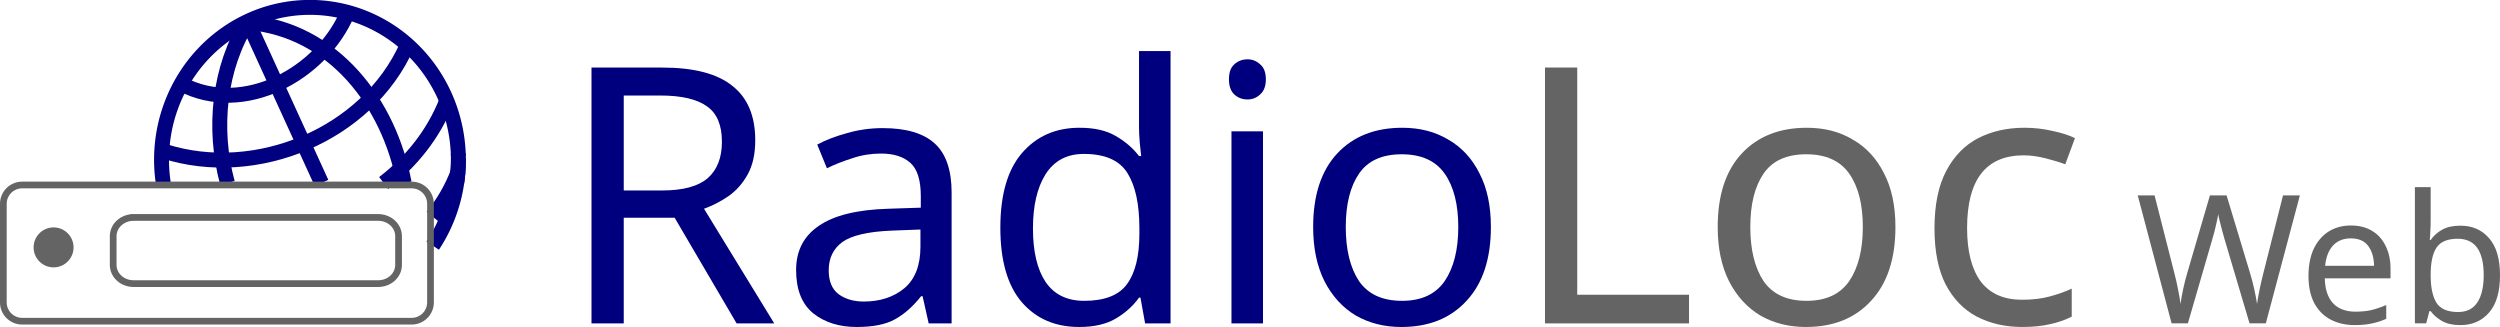
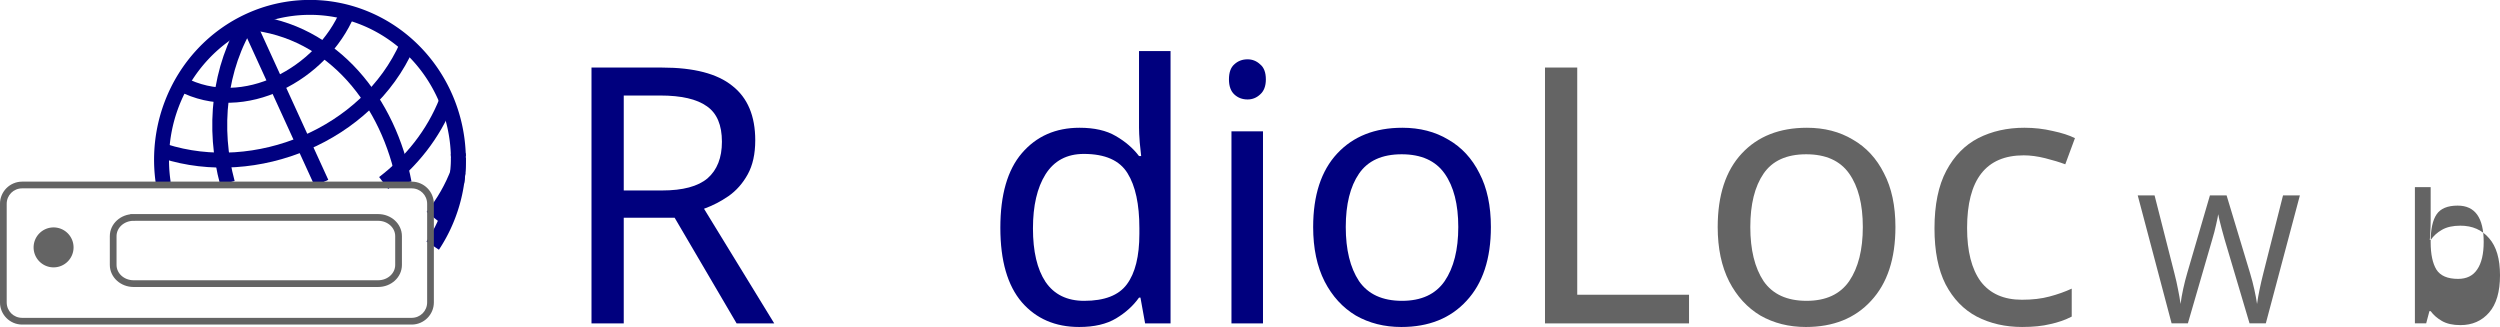
<svg xmlns="http://www.w3.org/2000/svg" xmlns:ns1="http://sodipodi.sourceforge.net/DTD/sodipodi-0.dtd" xmlns:ns2="http://www.inkscape.org/namespaces/inkscape" width="595.369" height="77.871" viewBox="0 0 595.369 77.871" version="1.1" id="SVGRoot" ns1:docname="radioloc_banner_full.svg" ns2:version="1.2.2 (b0a8486541, 2022-12-01)" xml:space="preserve">
  <ns1:namedview id="namedview7391" pagecolor="#505050" bordercolor="#eeeeee" borderopacity="1" ns2:showpageshadow="0" ns2:pageopacity="0" ns2:pagecheckerboard="0" ns2:deskcolor="#505050" ns2:document-units="px" showgrid="false" ns2:zoom="1.5429573" ns2:cx="230.07766" ns2:cy="20.739394" ns2:window-width="1920" ns2:window-height="1014" ns2:window-x="0" ns2:window-y="0" ns2:window-maximized="1" ns2:current-layer="layer1" />
  <defs id="defs7386">
    <rect x="180.405" y="217.813" width="346.814" height="106.493" id="rect7572" />
-     <rect x="180.405" y="217.813" width="346.814" height="106.493" id="rect7572-6" />
    <ns2:perspective ns1:type="inkscape:persp3d" ns2:vp_x="0 : 522.22882 : 1" ns2:vp_y="0 : 1000 : 0" ns2:vp_z="744.09447 : 522.22882 : 1" ns2:persp3d-origin="372.04724 : 346.83512 : 1" id="perspective10" />
    <ns2:perspective id="perspective2838" ns2:persp3d-origin="0.5 : -3.6189371 : 1" ns2:vp_z="0.99999999 : -3.4522701 : 1" ns2:vp_y="0 : 1000 : 0" ns2:vp_x="0 : -3.4522701 : 1" ns1:type="inkscape:persp3d" />
  </defs>
  <g ns2:label="Layer 1" ns2:groupmode="layer" id="layer1" transform="translate(-83.938,-207.904)">
    <g ns2:label="Layer 1" id="layer1-5" transform="translate(-0.074,-0.143)" style="opacity:1;stroke-width:0;stroke-dasharray:none">
      <g id="text7570" style="font-size:85.333px;font-family:'Noto Sans';-inkscape-font-specification:'Noto Sans';white-space:pre;shape-inside:url(#rect7572-6);display:inline;fill:none;stroke:#00007e;stroke-width:0;stroke-dasharray:none" />
      <g aria-label="RadioLoc" id="text7578-4" style="font-size:85.333px;font-family:'Noto Sans';-inkscape-font-specification:'Noto Sans';opacity:1;fill:none;stroke:#00007e;stroke-width:0;stroke-dasharray:none">
        <path d="m 241.687,224.137 q 11.349,0 16.725,4.352 5.461,4.267 5.461,12.971 0,4.864 -1.792,8.107 -1.792,3.243 -4.608,5.205 -2.731,1.877 -5.803,2.987 l 16.725,27.307 h -8.96 l -14.763,-25.173 h -12.117 v 25.173 h -7.68 v -60.928 z m -0.427,6.656 h -8.704 v 22.613 h 9.131 q 7.424,0 10.837,-2.901 3.413,-2.987 3.413,-8.704 0,-5.973 -3.584,-8.448 -3.584,-2.56 -11.093,-2.56 z" style="font-weight:300;-inkscape-font-specification:'Noto Sans Light';fill:#00007e;stroke:none;stroke-width:0;stroke-dasharray:none" id="path2106" />
-         <path d="m 294.252,238.558 q 8.363,0 12.373,3.669 4.011,3.669 4.011,11.691 v 31.147 h -5.461 l -1.451,-6.485 h -0.341 q -2.987,3.755 -6.315,5.547 -3.243,1.792 -9.045,1.792 -6.229,0 -10.325,-3.243 -4.096,-3.328 -4.096,-10.325 0,-6.827 5.376,-10.496 5.376,-3.755 16.555,-4.096 l 7.765,-0.256 v -2.731 q 0,-5.717 -2.475,-7.936 -2.475,-2.219 -6.997,-2.219 -3.584,0 -6.827,1.109 -3.243,1.024 -6.059,2.389 l -2.304,-5.632 q 2.987,-1.621 7.083,-2.731 4.096,-1.195 8.533,-1.195 z m 2.219,24.405 q -8.533,0.341 -11.861,2.731 -3.243,2.389 -3.243,6.741 0,3.84 2.304,5.632 2.389,1.792 6.059,1.792 5.803,0 9.643,-3.157 3.84,-3.243 3.84,-9.899 v -4.096 z" style="font-weight:300;-inkscape-font-specification:'Noto Sans Light';fill:#00007e;stroke:none;stroke-width:0;stroke-dasharray:none" id="path2108" />
        <path d="m 341.015,285.918 q -8.533,0 -13.653,-5.888 -5.12,-5.973 -5.12,-17.749 0,-11.776 5.12,-17.749 5.205,-6.059 13.739,-6.059 5.291,0 8.619,1.963 3.413,1.963 5.547,4.779 h 0.512 q -0.085,-1.109 -0.341,-3.243 -0.171,-2.219 -0.171,-3.499 v -18.261 h 7.509 v 64.853 h -6.059 l -1.109,-6.144 h -0.341 q -2.048,2.901 -5.461,4.949 -3.413,2.048 -8.789,2.048 z m 1.195,-6.229 q 7.253,0 10.155,-3.925 2.987,-4.011 2.987,-12.032 v -1.365 q 0,-8.533 -2.816,-13.056 -2.816,-4.608 -10.411,-4.608 -6.059,0 -9.131,4.864 -2.987,4.779 -2.987,12.885 0,8.192 2.987,12.715 3.072,4.523 9.216,4.523 z" style="font-weight:300;-inkscape-font-specification:'Noto Sans Light';fill:#00007e;stroke:none;stroke-width:0;stroke-dasharray:none" id="path2110" />
        <path d="m 381.122,222.174 q 1.707,0 2.987,1.195 1.365,1.109 1.365,3.584 0,2.389 -1.365,3.584 -1.28,1.195 -2.987,1.195 -1.877,0 -3.157,-1.195 -1.28,-1.195 -1.28,-3.584 0,-2.475 1.28,-3.584 1.28,-1.195 3.157,-1.195 z m 3.669,17.152 v 45.739 h -7.509 v -45.739 z" style="font-weight:300;-inkscape-font-specification:'Noto Sans Light';fill:#00007e;stroke:none;stroke-width:0;stroke-dasharray:none" id="path2112" />
        <path d="m 439.063,262.11 q 0,11.349 -5.803,17.579 -5.717,6.229 -15.531,6.229 -6.059,0 -10.837,-2.731 -4.693,-2.816 -7.424,-8.107 -2.731,-5.376 -2.731,-12.971 0,-11.349 5.717,-17.493 5.717,-6.144 15.531,-6.144 6.229,0 10.923,2.816 4.779,2.731 7.424,8.021 2.731,5.205 2.731,12.8 z m -34.56,0 q 0,8.107 3.157,12.885 3.243,4.693 10.24,4.693 6.912,0 10.155,-4.693 3.243,-4.779 3.243,-12.885 0,-8.107 -3.243,-12.715 -3.243,-4.608 -10.24,-4.608 -6.997,0 -10.155,4.608 -3.157,4.608 -3.157,12.715 z" style="font-weight:300;-inkscape-font-specification:'Noto Sans Light';fill:#00007e;stroke:none;stroke-width:0;stroke-dasharray:none" id="path2114" />
        <path d="m 451.948,285.065 v -60.928 h 7.68 V 278.238 h 26.624 v 6.827 z" style="fill:#646464;stroke-width:0;stroke-dasharray:none;stroke:#646464;stroke-opacity:1;fill-opacity:1" id="path2116" />
        <path d="m 535.404,262.11 q 0,11.349 -5.803,17.579 -5.717,6.229 -15.531,6.229 -6.059,0 -10.837,-2.731 -4.693,-2.816 -7.424,-8.107 -2.731,-5.376 -2.731,-12.971 0,-11.349 5.717,-17.493 5.717,-6.144 15.531,-6.144 6.229,0 10.923,2.816 4.779,2.731 7.424,8.021 2.731,5.205 2.731,12.8 z m -34.56,0 q 0,8.107 3.157,12.885 3.243,4.693 10.24,4.693 6.912,0 10.155,-4.693 3.243,-4.779 3.243,-12.885 0,-8.107 -3.243,-12.715 -3.243,-4.608 -10.24,-4.608 -6.997,0 -10.155,4.608 -3.157,4.608 -3.157,12.715 z" style="fill:#646464;stroke-width:0;stroke-dasharray:none;stroke:#646464;stroke-opacity:1;fill-opacity:1" id="path2118" />
        <path d="m 565.612,285.918 q -6.059,0 -10.837,-2.475 -4.693,-2.475 -7.424,-7.68 -2.645,-5.205 -2.645,-13.312 0,-8.448 2.816,-13.739 2.816,-5.291 7.595,-7.765 4.864,-2.475 11.008,-2.475 3.499,0 6.741,0.768 3.243,0.683 5.291,1.707 l -2.304,6.229 q -2.048,-0.768 -4.779,-1.451 -2.731,-0.683 -5.12,-0.683 -13.483,0 -13.483,17.323 0,8.277 3.243,12.715 3.328,4.352 9.813,4.352 3.755,0 6.571,-0.768 2.901,-0.768 5.291,-1.877 v 6.656 q -2.304,1.195 -5.12,1.792 -2.731,0.683 -6.656,0.683 z" style="fill:#646464;stroke-width:0;stroke-dasharray:none;stroke:#646464;stroke-opacity:1;fill-opacity:1" id="path2120" />
      </g>
      <g id="text397" style="font-weight:300;font-size:85.333px;font-family:'Noto Sans';-inkscape-font-specification:'Noto Sans Light';fill:#bebebe;stroke-width:0;stroke-dasharray:none" />
      <g aria-label="Web" id="text403-1" style="font-weight:200;font-size:42.667px;font-family:'Noto Sans';-inkscape-font-specification:'Noto Sans Ultra-Light';fill:#bebebe;stroke-width:0;stroke-dasharray:none">
        <path d="m 631.723,254.579 -8.107,30.464 h -3.883 l -5.931,-19.968 q -0.341,-1.237 -0.683,-2.475 -0.341,-1.237 -0.555,-2.176 -0.213,-0.981 -0.299,-1.365 -0.043,0.555 -0.469,2.389 -0.384,1.792 -0.981,3.755 l -5.76,19.84 h -3.883 l -8.064,-30.464 h 4.011 l 4.736,18.603 q 0.512,1.963 0.853,3.797 0.384,1.835 0.597,3.456 0.213,-1.664 0.64,-3.627 0.427,-1.963 0.981,-3.84 l 5.376,-18.389 h 3.968 l 5.589,18.517 q 0.597,1.963 1.024,3.925 0.427,1.92 0.64,3.413 0.213,-1.579 0.597,-3.413 0.384,-1.877 0.896,-3.883 l 4.693,-18.56 z" style="font-weight:300;-inkscape-font-specification:'Noto Sans Light';stroke-width:0;stroke-dasharray:none;stroke:#646464;stroke-opacity:1;fill:#646464;fill-opacity:1" id="path2124" />
-         <path d="m 643.883,261.747 q 2.944,0 5.035,1.28 2.133,1.28 3.243,3.627 1.152,2.304 1.152,5.419 v 2.261 h -15.659 q 0.085,3.883 1.963,5.931 1.92,2.005 5.333,2.005 2.176,0 3.84,-0.384 1.707,-0.427 3.499,-1.195 v 3.285 q -1.749,0.768 -3.456,1.109 -1.707,0.384 -4.053,0.384 -3.243,0 -5.76,-1.323 -2.475,-1.323 -3.883,-3.925 -1.365,-2.645 -1.365,-6.443 0,-3.755 1.237,-6.443 1.28,-2.688 3.541,-4.139 2.304,-1.451 5.333,-1.451 z m -0.043,3.072 q -2.688,0 -4.267,1.749 -1.536,1.707 -1.835,4.779 h 11.648 q -0.043,-2.901 -1.365,-4.693 -1.323,-1.835 -4.181,-1.835 z" style="font-weight:300;-inkscape-font-specification:'Noto Sans Light';stroke-width:0;stroke-dasharray:none;stroke:#646464;stroke-opacity:1;fill:#646464;fill-opacity:1" id="path2126" />
-         <path d="m 662.87,260.51 q 0,1.451 -0.085,2.731 -0.043,1.237 -0.128,1.963 h 0.213 q 0.981,-1.451 2.688,-2.432 1.707,-0.981 4.395,-0.981 4.267,0 6.827,2.987 2.603,2.944 2.603,8.832 0,5.888 -2.603,8.875 -2.603,2.987 -6.827,2.987 -2.688,0 -4.395,-0.981 -1.707,-0.981 -2.688,-2.347 h -0.299 l -0.768,2.901 h -2.688 v -32.427 h 3.755 z m 6.443,4.395 q -3.627,0 -5.035,2.091 -1.408,2.091 -1.408,6.485 v 0.171 q 0,4.224 1.365,6.485 1.408,2.219 5.163,2.219 3.072,0 4.565,-2.261 1.536,-2.261 1.536,-6.528 0,-8.661 -6.187,-8.661 z" style="font-weight:300;-inkscape-font-specification:'Noto Sans Light';stroke-width:0;stroke-dasharray:none;stroke:#646464;stroke-opacity:1;fill:#646464;fill-opacity:1" id="path2128" />
+         <path d="m 662.87,260.51 q 0,1.451 -0.085,2.731 -0.043,1.237 -0.128,1.963 h 0.213 q 0.981,-1.451 2.688,-2.432 1.707,-0.981 4.395,-0.981 4.267,0 6.827,2.987 2.603,2.944 2.603,8.832 0,5.888 -2.603,8.875 -2.603,2.987 -6.827,2.987 -2.688,0 -4.395,-0.981 -1.707,-0.981 -2.688,-2.347 h -0.299 l -0.768,2.901 h -2.688 v -32.427 h 3.755 m 6.443,4.395 q -3.627,0 -5.035,2.091 -1.408,2.091 -1.408,6.485 v 0.171 q 0,4.224 1.365,6.485 1.408,2.219 5.163,2.219 3.072,0 4.565,-2.261 1.536,-2.261 1.536,-6.528 0,-8.661 -6.187,-8.661 z" style="font-weight:300;-inkscape-font-specification:'Noto Sans Light';stroke-width:0;stroke-dasharray:none;stroke:#646464;stroke-opacity:1;fill:#646464;fill-opacity:1" id="path2128" />
      </g>
    </g>
    <g ns2:label="Layer 1" id="layer1-8" transform="matrix(0.241,0,0,0.241,78.496,192.306)">
      <g id="g152" transform="translate(2)">
        <path style="fill:none;stroke:#000080;stroke-width:14.754" d="M 266.244,85.055 C 236.854,131.436 230.724,191.769 245.319,245.502" id="path204" />
        <path style="fill:none;stroke:#000080;stroke-width:14.754" d="m 266.244,86.899 c 84.193,7.484 138.921,79.834 153.712,158.576" id="path203" />
        <path style="fill:none;stroke:#000080;stroke-width:14.754" d="M 264.94,85.055 338.278,245.483" id="path202" />
        <path style="fill:none;stroke:#000080;stroke-width:14.754" d="M 199.736,147.65 C 261.506,180.304 338.92,137.232 364.049,77.231" id="path201" />
        <path style="fill:none;stroke:#000080;stroke-width:14.754" d="m 182.783,214.157 c 90.744,29.11 200.834,-16.259 239.948,-104.325" id="path200" />
        <path style="fill:none;stroke:#000080;stroke-width:14.754" d="m 399.701,245.523 c 27.13,-20.732 49.059,-47.866 62.152,-80.921" id="path199" />
        <path style="fill:none;stroke:#000080;stroke-width:14.754" d="M 181.919,245.488 A 150.62,146.676 89.292 0 1 180.231,225.296 150.62,146.676 89.292 0 1 323.779,72.046 150.62,146.676 89.292 0 1 473.517,219.12" id="path198" />
        <path style="fill:none;stroke:#000080;stroke-width:14.754" d="m 473.547,220.822 a 150.62,146.676 89.292 0 1 -25.379,86.596" id="path197" />
        <path style="fill:none;stroke:#000080;stroke-width:14.754" d="m 447.957,278.73 c 10.731,-13.426 19.476,-28.498 25.633,-45.012" id="path196" />
        <path style="fill:none;stroke:#000080;stroke-width:14.754" d="m 471.938,244.865 a 146.676,150.62 0.708 0 0 1.502,-28.382" id="path182" />
      </g>
      <g id="g2815-1" transform="translate(-9.93,22.293)">
        <g id="g6965-3" transform="matrix(1.107,0,0,1.107,-42.824,-124.11)" style="stroke-width:6;stroke-dasharray:none">
          <path style="color:#000000;fill:#646464;stroke-width:6.001;stroke-dasharray:none;fill-opacity:1" d="m 87.832,312.576 c -10.917,0 -19.799,8.882 -19.799,19.799 v 87.99 c 0,10.917 8.882,19.801 19.799,19.801 H 435.539 c 10.917,0 19.801,-8.884 19.801,-19.801 V 332.375 c 0,-10.917 -8.884,-19.799 -19.801,-19.799 z m 0,6 H 435.539 c 7.697,0 13.801,6.102 13.801,13.799 v 87.99 c 0,7.697 -6.104,13.801 -13.801,13.801 H 87.832 c -7.697,0 -13.799,-6.104 -13.799,-13.801 V 332.375 c 0,-7.697 6.102,-13.799 13.799,-13.799 z" id="rect2389-7" />
          <path id="rect2443-0" style="fill:none;stroke:#646464;stroke-width:6.001;stroke-opacity:1" d="m 187.352,344.539 h 218.215 c 10.118,0 18.264,7.447 18.264,16.697 v 25.692 c 0,9.25 -8.146,16.697 -18.264,16.697 H 187.352 c -10.118,0 -18.264,-7.447 -18.264,-16.697 v -25.692 c 0,-9.25 8.146,-16.697 18.264,-16.697 z" />
          <path id="path2501-8" style="fill:#646464;stroke:#646464;stroke-width:6.001;stroke-opacity:1;fill-opacity:1" d="m 130.714,371.279 a 14.832,14.832 0 0 1 -14.832,14.832 14.832,14.832 0 0 1 -14.832,-14.832 14.832,14.832 0 0 1 14.832,-14.832 14.832,14.832 0 0 1 14.832,14.832 z" />
        </g>
      </g>
    </g>
  </g>
</svg>